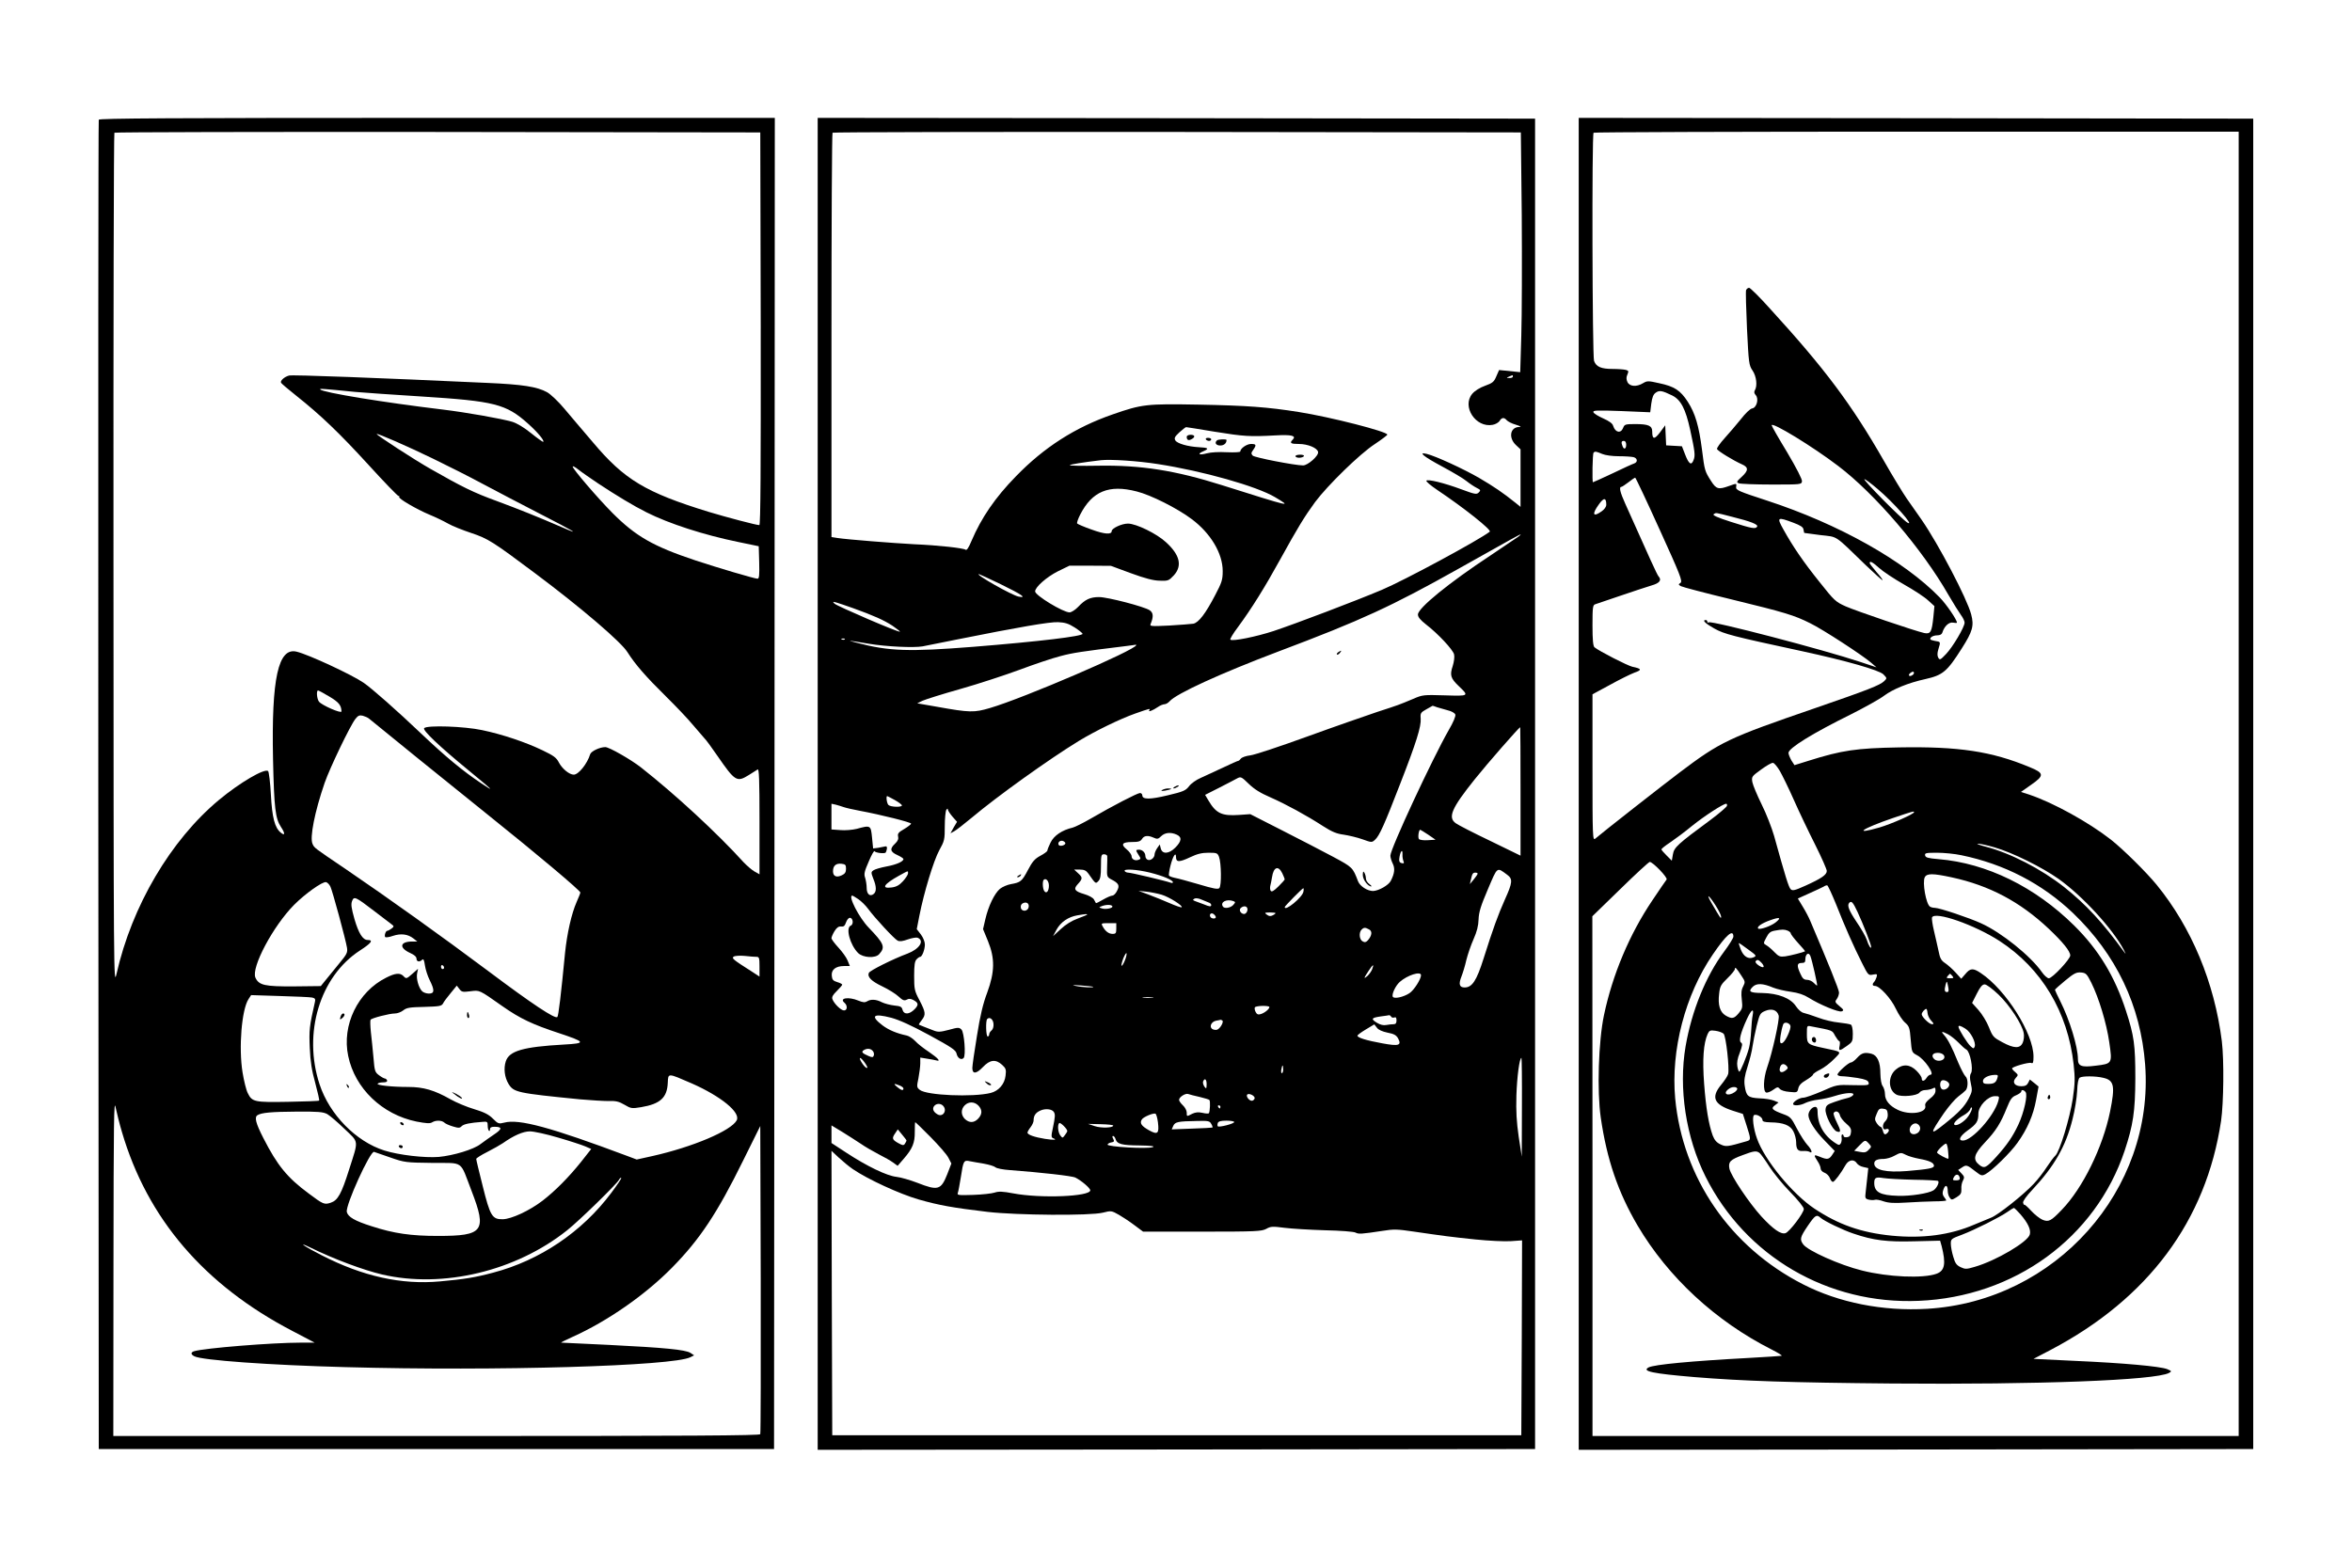
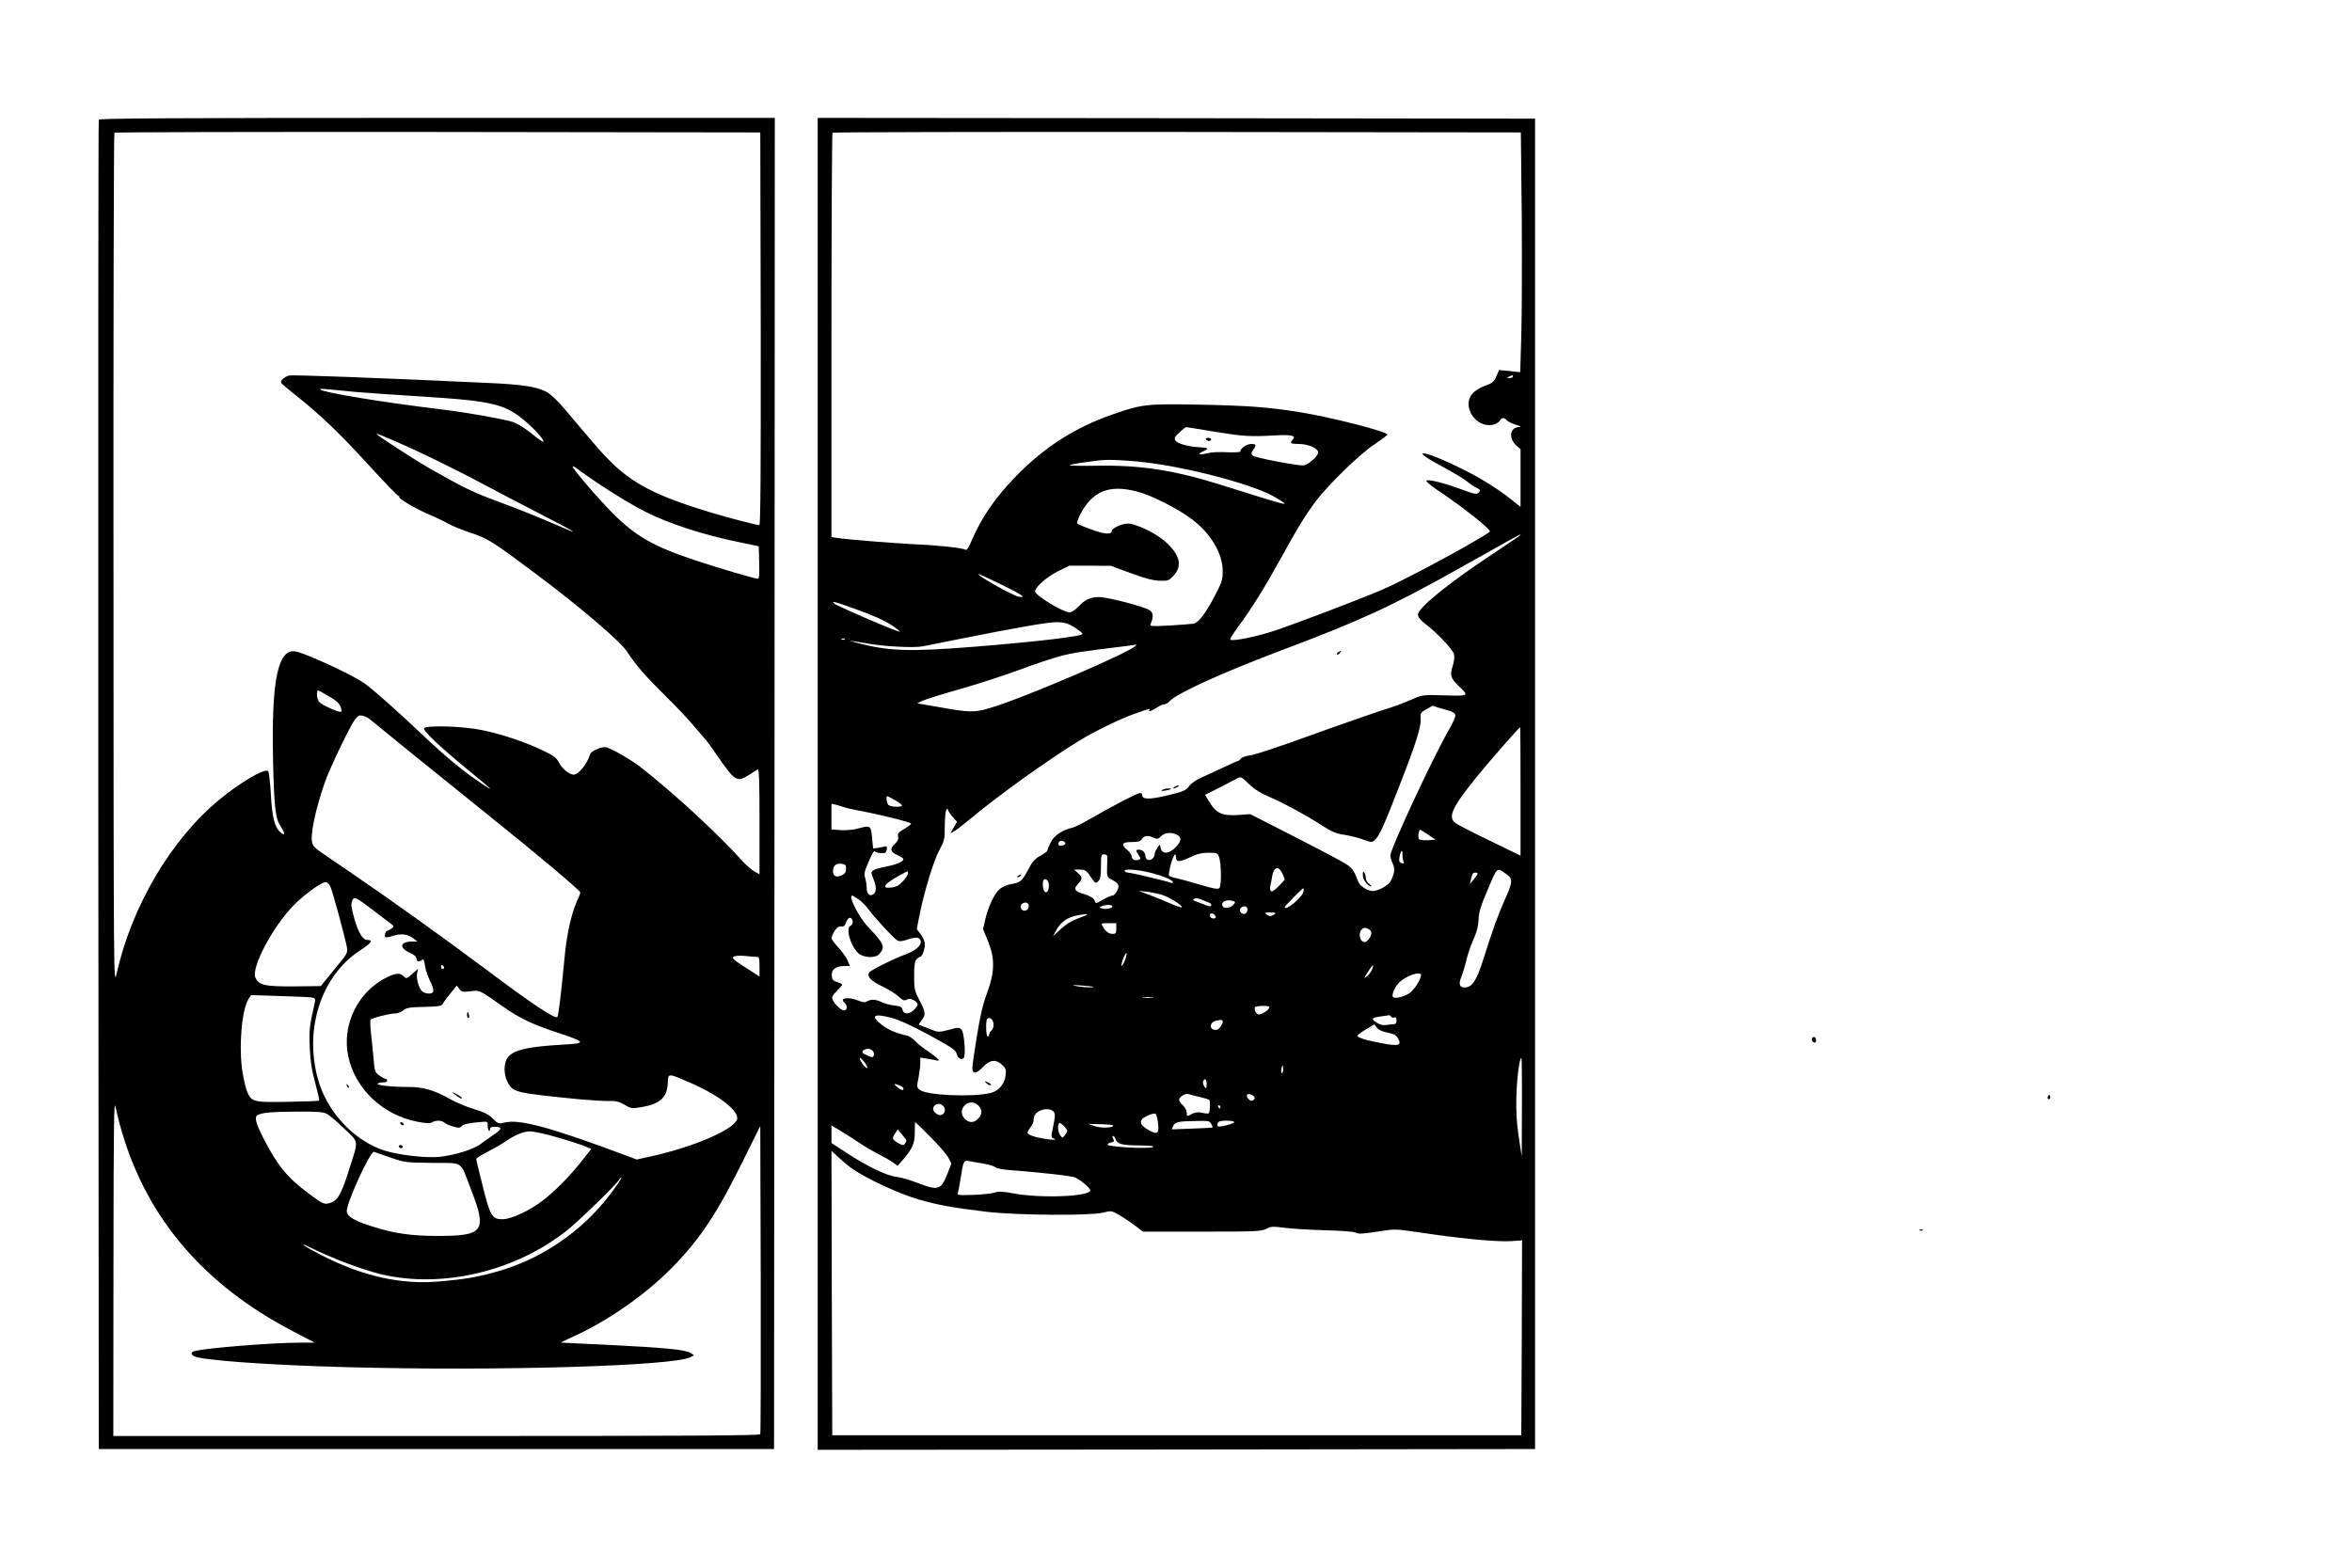
<svg xmlns="http://www.w3.org/2000/svg" version="1.0" width="1536" height="1024" viewBox="0 0 1536 1024" preserveAspectRatio="xMidYMid meet">
  <g transform="translate(0,1024) scale(0.1,-0.1)" fill="#000000" stroke="none">
    <path d="M645 9458 c-3 -7 -4 -1964 -3 -4348 l3 -4335 2205 0 2205 0 3 4348 2 4347 -2205 0 c-1755 0 -2207 -3 -2210 -12z m4323 -1365 c1 -908 -1 -1283 -9 -1283 -20 0 -213 51 -329 86 -414 127 -553 211 -758 455 -63 73 -146 172 -186 219 -39 47 -90 95 -113 108 -65 36 -161 51 -393 61 -715 33 -1269 54 -1292 48 -31 -8 -61 -35 -52 -48 3 -5 47 -43 99 -84 160 -127 281 -243 472 -452 102 -112 190 -203 196 -203 6 0 7 -3 4 -6 -9 -9 112 -80 198 -116 39 -16 93 -42 121 -58 28 -16 96 -43 150 -61 111 -37 141 -56 419 -264 298 -223 560 -447 602 -514 52 -82 121 -161 253 -291 64 -63 143 -146 175 -185 32 -38 66 -77 75 -87 10 -9 48 -61 85 -115 116 -168 127 -174 206 -125 24 15 50 31 57 36 9 6 12 -65 12 -339 l0 -346 -32 18 c-18 10 -50 38 -73 62 -170 188 -446 443 -670 619 -67 52 -207 132 -232 132 -36 0 -93 -27 -99 -47 -19 -62 -76 -133 -107 -133 -29 0 -75 38 -97 79 -16 32 -34 45 -107 80 -110 53 -261 104 -395 132 -117 25 -358 33 -378 13 -13 -13 100 -120 289 -275 164 -135 176 -147 86 -87 -122 81 -236 176 -390 322 -165 157 -324 297 -380 336 -77 53 -359 184 -437 203 -121 31 -166 -173 -155 -703 7 -319 15 -386 52 -442 28 -42 27 -60 -1 -37 -40 32 -57 99 -65 248 -4 79 -13 149 -18 154 -21 21 -184 -74 -321 -188 -316 -263 -569 -693 -669 -1136 -19 -83 -19 -57 -20 2702 -1 1532 2 2789 6 2792 3 4 954 6 2112 5 l2106 -3 3 -1282z m-2648 -413 c52 -5 248 -18 435 -30 474 -30 550 -49 692 -176 62 -55 109 -111 101 -120 -3 -2 -38 23 -79 56 -47 38 -92 65 -124 75 -73 21 -299 61 -455 80 -384 46 -781 111 -799 131 -6 7 18 5 229 -16z m508 -436 c95 -46 242 -120 325 -165 84 -45 249 -131 367 -192 236 -121 281 -148 150 -91 -167 72 -277 116 -425 171 -151 55 -223 90 -435 211 -104 59 -350 219 -350 227 0 8 206 -82 368 -161z m1077 -161 c121 -80 234 -148 316 -189 149 -75 375 -148 599 -194 l135 -28 3 -106 c2 -85 0 -106 -11 -106 -19 0 -262 72 -404 119 -279 93 -391 158 -543 310 -99 100 -260 288 -260 303 0 6 17 -3 38 -20 20 -16 78 -56 127 -89z m-1754 -1393 c62 -37 78 -57 79 -97 0 -16 -130 41 -147 64 -14 18 -18 73 -6 73 4 0 37 -18 74 -40z m259 -144 c49 -41 540 -439 781 -632 312 -250 599 -491 599 -504 0 -4 -11 -32 -24 -61 -34 -77 -63 -207 -76 -334 -26 -271 -43 -411 -50 -418 -14 -15 -162 83 -454 302 -298 223 -646 472 -931 666 -207 140 -202 136 -214 163 -19 41 14 209 79 398 34 98 167 375 201 418 17 22 27 26 48 21 14 -4 33 -12 41 -19z m-252 -1098 c14 -30 99 -343 108 -398 5 -32 0 -42 -53 -106 -32 -39 -71 -87 -88 -108 l-30 -37 -175 -2 c-191 -1 -229 7 -252 57 -29 66 116 338 253 476 74 74 184 152 208 148 9 -2 22 -15 29 -30z m290 -162 c52 -39 101 -77 110 -84 16 -12 16 -14 -2 -28 -11 -8 -23 -14 -27 -14 -10 0 -20 -30 -14 -40 3 -5 26 -2 51 7 52 17 97 12 134 -17 l25 -20 -33 0 c-81 0 -88 -41 -13 -75 27 -12 41 -25 41 -37 0 -20 20 -24 37 -7 8 8 13 -1 18 -37 4 -27 18 -70 31 -96 33 -66 32 -88 -5 -88 -16 0 -36 7 -44 15 -23 22 -40 83 -33 117 l6 30 -35 -31 c-41 -36 -42 -36 -61 -16 -22 22 -53 19 -112 -11 -185 -92 -291 -310 -248 -512 44 -212 222 -382 446 -428 64 -12 88 -14 102 -5 24 15 63 14 80 -2 7 -7 32 -18 56 -25 36 -11 45 -11 57 2 14 14 54 22 135 28 32 3 35 1 35 -24 0 -14 3 -30 8 -34 4 -4 7 0 7 9 0 12 8 17 28 17 53 0 53 -14 -1 -50 -29 -19 -68 -48 -89 -63 -44 -35 -177 -75 -273 -84 -92 -7 -259 12 -355 42 -186 59 -358 235 -423 432 -110 334 2 704 263 874 76 49 90 69 51 69 -32 0 -59 44 -86 136 -20 72 -24 96 -16 118 13 33 20 31 149 -68z m2493 -296 c17 0 19 -8 19 -64 l0 -65 -52 34 c-118 75 -132 86 -117 96 8 6 41 8 73 5 32 -4 67 -6 77 -6z m-2041 -71 c0 -5 -4 -9 -10 -9 -5 0 -10 7 -10 16 0 8 5 12 10 9 6 -3 10 -10 10 -16z m171 -154 c63 8 56 11 211 -98 114 -80 196 -119 370 -176 174 -58 177 -66 30 -74 -265 -15 -357 -41 -379 -110 -15 -46 -8 -104 18 -147 34 -55 54 -60 469 -101 69 -6 152 -11 184 -11 48 2 68 -3 104 -24 42 -25 48 -26 109 -16 125 21 170 62 174 160 3 64 -2 64 157 -5 192 -85 320 -190 293 -241 -36 -68 -287 -174 -549 -233 l-104 -23 -61 23 c-499 187 -708 244 -804 218 -36 -9 -40 -8 -74 26 -27 27 -56 42 -122 62 -48 14 -119 44 -156 65 -104 59 -176 80 -274 80 -109 0 -208 11 -201 21 3 5 19 9 35 9 20 0 29 4 27 13 -3 6 -9 12 -14 12 -5 0 -22 9 -38 21 -27 20 -30 27 -37 115 -5 52 -12 127 -17 167 -4 40 -5 76 -2 81 7 11 123 41 159 41 16 0 40 9 54 20 22 18 43 21 138 23 98 3 112 5 122 22 5 11 28 42 50 68 l40 49 17 -22 c15 -20 22 -21 71 -15z m-1032 -41 c18 -4 22 -10 18 -27 -37 -163 -39 -186 -34 -302 4 -90 13 -147 36 -230 16 -60 28 -112 25 -114 -2 -3 -93 -6 -202 -8 -220 -4 -236 -1 -264 57 -10 19 -25 80 -34 135 -26 161 -6 410 39 479 l17 26 188 -6 c103 -3 198 -7 211 -10z m-1243 -877 c166 -567 538 -1001 1114 -1301 l145 -76 -90 0 c-190 0 -631 -36 -697 -56 -23 -7 -23 -21 1 -33 47 -26 493 -58 986 -71 991 -27 2142 7 2254 65 l24 12 -24 16 c-33 21 -170 34 -529 52 -168 8 -309 15 -315 15 -5 0 28 17 75 38 225 101 473 273 649 452 182 185 295 356 464 699 l112 226 3 -1000 c1 -550 0 -1006 -3 -1013 -3 -9 -436 -12 -2115 -12 l-2110 0 1 1108 c1 962 3 1098 14 1039 8 -38 26 -110 41 -160z m1341 116 c17 -10 68 -53 113 -97 95 -91 93 -68 30 -265 -50 -159 -74 -202 -120 -217 -42 -14 -49 -11 -145 61 -139 103 -203 181 -295 361 -50 98 -60 137 -38 150 26 16 89 22 253 23 145 1 175 -2 202 -16z m1509 -154 c76 -22 155 -48 176 -57 l39 -17 -66 -84 c-81 -101 -169 -190 -252 -254 -85 -65 -203 -120 -260 -121 -69 -1 -82 21 -131 218 -23 91 -42 170 -42 176 0 5 33 26 73 46 39 20 85 46 101 57 71 50 132 77 177 77 25 0 108 -18 185 -41z m-1096 -130 c92 -32 100 -33 274 -35 210 -2 177 21 256 -184 101 -262 77 -293 -220 -293 -175 0 -288 16 -432 63 -111 35 -155 61 -163 93 -11 42 154 403 178 393 7 -2 55 -19 107 -37z m1441 -232 c-190 -254 -466 -440 -771 -520 -116 -31 -189 -43 -347 -57 -252 -23 -504 33 -773 171 -107 54 -168 96 -75 51 157 -77 348 -148 471 -177 397 -92 874 22 1209 290 77 61 321 299 337 328 5 10 12 16 15 13 3 -3 -27 -47 -66 -99z" />
-     <path d="M2226 3604 c-9 -24 -7 -28 9 -14 17 14 20 30 6 30 -5 0 -12 -7 -15 -16z" />
    <path d="M2266 3147 c3 -10 9 -15 12 -12 3 3 0 11 -7 18 -10 9 -11 8 -5 -6z" />
    <path d="M2615 2900 c3 -5 11 -10 16 -10 6 0 7 5 4 10 -3 6 -11 10 -16 10 -6 0 -7 -4 -4 -10z" />
    <path d="M2605 2750 c3 -5 10 -10 16 -10 5 0 9 5 9 10 0 6 -7 10 -16 10 -8 0 -12 -4 -9 -10z" />
    <path d="M3050 3610 c0 -11 4 -20 9 -20 5 0 7 9 4 20 -3 11 -7 20 -9 20 -2 0 -4 -9 -4 -20z" />
    <path d="M2965 3095 c30 -25 59 -39 51 -26 -4 6 -22 18 -39 27 -30 14 -31 14 -12 -1z" />
    <path d="M5340 5120 l0 -4350 2343 2 2342 3 0 4345 0 4345 -2342 3 -2343 2 0 -4350z m4598 3710 c2 -300 1 -652 -3 -783 l-7 -238 -69 7 -69 7 -18 -41 c-15 -36 -24 -44 -74 -62 -34 -12 -67 -33 -83 -52 -70 -83 22 -224 133 -203 18 3 38 15 45 25 14 24 30 25 47 5 7 -8 33 -22 59 -29 34 -11 39 -15 21 -15 -58 -2 -70 -71 -20 -118 l30 -28 0 -188 0 -188 -32 26 c-82 66 -141 106 -238 163 -100 58 -284 143 -342 157 -60 15 -23 -16 98 -81 69 -37 142 -80 162 -97 20 -16 50 -36 66 -44 26 -13 27 -16 13 -30 -14 -14 -25 -12 -114 21 -113 42 -221 68 -228 56 -3 -5 29 -32 72 -61 172 -115 356 -261 342 -272 -74 -57 -558 -318 -705 -380 -173 -73 -560 -220 -707 -269 -113 -37 -270 -69 -282 -56 -4 3 18 40 49 81 90 122 177 262 276 442 116 210 158 279 228 375 82 110 293 316 390 379 45 30 82 58 82 62 0 20 -371 115 -580 148 -202 32 -337 42 -656 48 -336 6 -366 3 -558 -64 -245 -85 -448 -215 -632 -405 -135 -138 -225 -270 -289 -420 -19 -46 -32 -65 -39 -59 -14 11 -175 29 -336 36 -133 7 -440 31 -502 41 l-38 6 0 1317 c0 725 3 1321 7 1324 3 4 1016 6 2251 5 l2244 -3 6 -545z m-58 -1050 c0 -5 -10 -10 -22 -9 -22 0 -22 1 -3 9 11 5 21 9 23 9 1 1 2 -3 2 -9z m-1947 -360 c192 -31 229 -33 396 -24 106 6 139 -2 113 -28 -22 -22 -13 -28 41 -28 58 0 120 -26 125 -52 5 -25 -67 -88 -98 -88 -53 0 -316 51 -329 64 -11 12 -11 18 3 37 23 33 20 39 -14 39 -28 0 -70 -29 -70 -49 0 -5 -38 -7 -87 -5 -53 3 -105 0 -131 -7 -52 -14 -67 -5 -22 14 39 17 31 23 -32 26 -71 4 -140 24 -152 44 -9 15 -5 24 26 53 21 18 40 34 44 34 3 0 87 -13 187 -30z m-373 -211 c298 -46 646 -145 766 -216 112 -67 117 -68 -346 78 -303 96 -531 132 -809 127 -104 -2 -187 0 -185 3 3 6 86 19 204 33 63 7 243 -5 370 -25z m-137 -179 c93 -23 267 -111 360 -181 124 -93 202 -224 202 -339 0 -58 -6 -75 -49 -157 -63 -121 -108 -180 -143 -187 -16 -2 -86 -8 -157 -12 -123 -6 -129 -5 -121 12 19 46 17 72 -7 88 -36 24 -275 86 -330 86 -58 0 -91 -15 -137 -64 -19 -20 -45 -36 -56 -36 -42 0 -225 111 -225 137 0 28 75 94 148 131 l76 37 136 0 135 -1 130 -48 c93 -34 146 -48 188 -49 56 -2 60 0 93 35 56 62 40 133 -51 216 -60 56 -195 122 -249 122 -41 0 -106 -31 -106 -49 0 -24 -46 -21 -131 10 -49 17 -92 36 -95 40 -2 5 6 30 20 57 78 153 188 199 369 152z m2492 -296 c-11 -8 -91 -62 -178 -120 -275 -181 -477 -346 -477 -388 0 -17 16 -36 53 -65 77 -59 175 -164 183 -195 4 -16 0 -48 -9 -77 -20 -59 -13 -80 38 -129 70 -67 71 -67 -89 -62 -138 4 -145 4 -207 -23 -93 -39 -92 -39 -234 -85 -71 -24 -276 -95 -455 -160 -179 -65 -347 -121 -375 -124 -27 -3 -55 -13 -61 -21 -6 -8 -14 -15 -18 -15 -4 0 -49 -20 -99 -44 -51 -24 -116 -54 -145 -67 -29 -12 -64 -37 -77 -55 -22 -28 -37 -35 -139 -59 -116 -28 -166 -28 -166 0 0 8 -7 15 -15 15 -17 0 -181 -85 -320 -166 -50 -29 -104 -56 -120 -60 -69 -16 -122 -52 -144 -97 -12 -24 -21 -48 -21 -53 0 -5 -21 -21 -46 -34 -37 -20 -52 -38 -81 -93 -39 -74 -48 -81 -111 -92 -23 -4 -56 -18 -72 -31 -36 -31 -75 -112 -95 -198 l-15 -65 32 -78 c46 -113 45 -201 -5 -337 -27 -71 -46 -150 -67 -283 -17 -101 -30 -195 -30 -209 0 -41 26 -39 68 5 47 50 85 54 127 15 24 -22 27 -31 22 -70 -6 -55 -45 -100 -97 -113 -116 -29 -419 -16 -463 20 -20 16 -21 20 -9 76 6 33 12 76 12 97 l0 38 43 -7 c23 -3 50 -9 60 -11 34 -10 16 12 -45 54 -35 23 -76 55 -91 72 -16 17 -41 33 -55 36 -66 14 -118 36 -158 66 -83 63 -62 81 57 50 54 -15 133 -51 249 -114 145 -79 172 -97 177 -120 6 -29 30 -45 46 -29 16 16 4 168 -14 186 -15 15 -22 15 -83 -2 -57 -15 -71 -15 -99 -4 -17 7 -45 18 -62 24 -16 6 -32 13 -34 14 -2 1 6 14 18 29 28 36 27 51 -14 130 -33 62 -35 73 -35 160 0 71 4 96 16 108 8 9 19 16 23 16 13 0 31 48 31 81 0 17 -11 45 -26 65 l-27 35 17 87 c30 153 93 360 130 428 34 61 36 70 36 157 0 51 5 99 10 107 6 9 10 10 10 3 0 -7 14 -28 30 -47 l30 -34 -22 -37 -21 -38 24 13 c13 7 65 47 114 88 169 142 504 382 700 502 105 64 269 144 368 179 99 35 101 35 92 21 -8 -13 23 -1 57 22 14 10 34 18 43 18 9 0 24 9 33 19 43 50 334 183 712 326 542 204 738 295 1175 540 366 206 400 224 405 224 3 0 -4 -7 -15 -15z m-3380 -310 c139 -68 174 -92 117 -81 -44 9 -288 147 -259 147 3 0 67 -30 142 -66z m-965 -156 c136 -49 201 -78 258 -115 29 -20 51 -37 49 -39 -7 -7 -411 167 -427 183 -13 13 -12 14 10 8 14 -4 63 -20 110 -37z m1449 -127 c28 -18 51 -37 51 -41 0 -16 -280 -50 -715 -85 -419 -33 -548 -29 -758 26 -73 19 -66 18 78 -6 115 -19 292 -27 350 -17 28 5 131 26 230 46 400 80 602 115 656 112 44 -2 67 -9 108 -35z m-1502 -77 c-3 -3 -12 -4 -19 -1 -8 3 -5 6 6 6 11 1 17 -2 13 -5z m1903 -38 c0 -30 -736 -347 -956 -411 -102 -30 -131 -30 -342 8 l-132 23 35 17 c20 9 131 44 248 77 117 33 290 90 385 125 96 36 215 76 266 89 81 22 144 31 421 65 39 5 71 9 73 10 1 0 2 -1 2 -3z m1966 -406 c16 -5 48 -14 70 -20 23 -5 45 -18 48 -27 4 -10 -12 -49 -43 -102 -108 -189 -381 -776 -381 -820 0 -12 7 -35 15 -51 16 -32 13 -64 -12 -113 -14 -29 -80 -66 -116 -67 -37 0 -85 31 -98 63 -35 92 -36 92 -162 160 -67 36 -216 113 -332 172 l-210 107 -72 -5 c-113 -8 -151 9 -201 94 l-22 37 95 48 c52 27 105 54 117 61 21 11 27 8 73 -37 36 -35 76 -60 141 -88 104 -46 236 -118 344 -188 58 -37 88 -50 135 -56 33 -5 88 -18 122 -30 61 -22 62 -22 83 -3 28 25 61 98 164 365 105 269 138 375 134 426 -3 36 0 40 37 61 22 12 40 22 41 23 1 0 14 -4 30 -10z m544 -549 l0 -420 -197 96 c-109 52 -210 104 -225 115 -55 38 -29 98 124 289 79 99 288 338 296 339 1 0 2 -189 2 -419z m-4086 -57 c25 -14 46 -30 46 -35 0 -13 -74 -11 -88 3 -11 11 -17 58 -8 58 2 0 24 -12 50 -26z m-334 -46 c14 -5 61 -16 105 -24 139 -26 335 -75 335 -84 0 -4 -20 -20 -45 -35 -37 -21 -44 -30 -40 -48 4 -16 -1 -30 -19 -47 -37 -34 -33 -54 14 -75 22 -10 40 -22 40 -26 0 -17 -47 -37 -112 -49 -37 -7 -75 -18 -84 -25 -16 -11 -16 -15 -1 -54 21 -50 22 -85 3 -100 -24 -20 -46 -2 -46 39 0 20 -5 50 -10 66 -9 25 -5 42 24 108 18 43 35 73 38 66 3 -10 63 -18 72 -9 2 2 6 13 8 24 2 14 -2 19 -12 16 -8 -2 -29 -6 -46 -9 l-32 -4 -7 71 c-8 81 -9 82 -100 57 -29 -7 -76 -11 -108 -8 l-57 4 0 84 0 84 28 -6 c15 -4 38 -11 52 -16z m3817 -180 l48 -33 -49 -3 c-27 -2 -53 1 -59 7 -9 9 -2 61 8 61 2 0 26 -15 52 -32z m-1642 0 c35 -16 32 -43 -10 -85 -42 -42 -86 -44 -95 -3 l-6 24 -17 -24 c-9 -13 -17 -32 -17 -41 0 -22 -26 -43 -45 -35 -8 3 -15 14 -15 24 0 23 -19 42 -42 42 -22 0 -22 -4 -2 -35 15 -23 15 -25 0 -31 -23 -9 -46 3 -46 23 0 10 -14 30 -31 44 -42 34 -31 49 34 49 41 0 55 4 65 20 14 23 39 25 77 8 22 -10 29 -9 48 10 24 24 63 28 102 10z m-728 -54 c5 -14 -35 -26 -43 -13 -8 14 6 30 24 27 8 -2 17 -8 19 -14z m2202 -76 c-1 -13 2 -31 6 -42 6 -14 4 -17 -11 -14 -13 3 -18 11 -16 28 5 48 23 72 21 28z m-1198 -15 c15 -40 17 -189 2 -204 -9 -9 -39 -4 -135 25 -68 20 -138 39 -156 42 -18 4 -35 10 -38 15 -2 5 2 34 10 65 16 63 36 93 36 56 0 -35 21 -35 91 -2 48 23 78 30 122 30 54 0 58 -2 68 -27z m-730 5 c1 -7 0 -41 -1 -75 -2 -59 0 -62 27 -77 49 -25 57 -40 38 -75 -8 -17 -22 -31 -31 -31 -8 0 -36 -12 -60 -26 -25 -15 -46 -25 -47 -23 -1 2 -7 13 -13 24 -6 11 -33 26 -64 35 -61 18 -71 32 -43 63 34 37 34 45 6 71 l-28 26 37 0 c28 0 41 -6 55 -25 49 -70 48 -69 66 -50 13 13 17 35 17 96 0 72 2 79 20 79 11 0 21 -6 21 -12z m-1706 -83 c0 -22 -7 -33 -27 -42 -35 -17 -58 -7 -58 26 0 36 19 53 55 49 26 -3 30 -7 30 -33z m2849 -29 c9 -19 16 -37 16 -40 0 -3 -19 -24 -41 -46 -32 -31 -44 -38 -51 -28 -4 7 -5 22 -2 33 3 11 8 36 11 55 10 67 41 79 67 26z m1469 -10 c37 -27 35 -51 -14 -159 -46 -103 -78 -191 -140 -387 -46 -146 -75 -190 -124 -190 -34 0 -41 21 -21 71 9 23 24 71 32 108 9 36 30 98 47 136 22 49 32 88 33 130 2 48 14 87 61 197 64 150 57 145 126 94z m-2332 14 c87 -22 149 -49 149 -63 0 -5 -8 -6 -17 -2 -30 11 -256 65 -275 65 -9 0 -20 5 -23 10 -11 17 81 11 166 -10z m-1581 -5 c0 -8 -15 -31 -33 -51 -24 -26 -43 -37 -75 -41 -70 -9 -50 22 49 77 64 35 59 34 59 15z m3720 -2 c-1 -5 -12 -21 -26 -38 l-25 -30 7 30 c9 40 13 45 30 45 8 0 14 -3 14 -7z m-2800 -78 c0 -37 -17 -56 -31 -34 -10 16 -12 63 -3 72 15 14 34 -8 34 -38z m1662 -40 c-7 -37 -122 -131 -122 -100 0 6 113 121 121 123 3 1 4 -9 1 -23z m-926 -19 c50 -15 141 -73 131 -82 -3 -3 -38 9 -79 27 -40 17 -102 43 -138 56 l-65 24 50 -5 c28 -3 73 -12 101 -20z m-1981 -29 c19 -13 48 -41 64 -63 44 -60 172 -198 193 -208 13 -7 34 -4 67 8 26 9 55 14 63 11 48 -19 13 -74 -66 -104 -92 -34 -247 -111 -252 -126 -11 -27 17 -54 88 -88 40 -19 88 -49 106 -66 27 -25 37 -29 53 -21 13 8 26 7 42 -1 36 -19 38 -32 10 -61 -34 -35 -70 -37 -79 -4 -5 20 -13 24 -53 28 -26 3 -62 12 -81 21 -38 20 -73 22 -98 6 -13 -8 -27 -7 -56 5 -64 27 -128 17 -91 -14 21 -18 19 -50 -3 -50 -20 0 -65 44 -76 74 -5 13 3 28 29 53 19 19 35 37 35 41 0 5 -15 12 -32 17 -27 8 -34 16 -36 42 -4 39 26 63 80 63 l38 0 -15 37 c-8 20 -36 58 -60 84 -25 27 -45 54 -45 61 0 7 9 28 20 46 15 24 27 32 43 30 17 -2 24 4 32 27 6 17 17 30 25 30 21 0 26 -43 6 -51 -35 -14 -5 -126 48 -179 32 -31 113 -36 138 -7 41 46 32 68 -69 173 -63 65 -137 209 -107 209 3 0 21 -11 39 -23z m2293 -24 c14 -6 17 -23 3 -23 -5 0 -24 6 -42 14 -19 7 -43 16 -54 20 -16 6 -17 9 -5 16 9 5 27 3 49 -7 20 -8 42 -17 49 -20z m157 11 c14 -6 14 -8 -1 -25 -18 -20 -59 -26 -68 -10 -19 29 25 51 69 35z m-1337 -38 c-4 -29 -44 -34 -51 -7 -3 13 1 24 11 30 23 13 44 2 40 -23z m546 5 c8 -12 -41 -23 -67 -15 -22 7 -22 7 -2 15 28 11 63 11 69 0z m880 -10 c9 -14 -4 -41 -19 -41 -21 0 -36 25 -23 38 14 14 35 16 42 3z m-204 -62 c0 -12 -27 -11 -35 1 -11 17 5 32 21 19 8 -6 14 -15 14 -20z m390 26 c0 -2 -8 -9 -19 -14 -13 -7 -24 -6 -37 4 -18 13 -16 14 19 15 20 0 37 -2 37 -5z m-1230 -9 c0 -2 -28 -13 -62 -26 -39 -14 -79 -39 -111 -69 l-50 -46 23 43 c28 50 77 83 135 93 54 9 65 10 65 5z m190 -91 c0 -30 -3 -35 -24 -35 -26 0 -49 18 -66 51 -10 18 -7 19 40 19 l50 0 0 -35z m1651 -6 c22 -11 19 -40 -8 -71 -12 -13 -20 -15 -34 -7 -22 11 -26 58 -7 77 15 15 24 15 49 1z m-1596 -205 c-8 -20 -18 -35 -21 -32 -2 3 3 25 12 49 10 23 19 38 21 32 2 -6 -3 -28 -12 -49z m1616 -55 c-5 -13 -19 -33 -31 -44 -27 -24 -24 -14 10 37 27 41 35 43 21 7z m319 -39 c0 -26 -46 -98 -75 -117 -39 -26 -100 -39 -109 -24 -9 15 17 72 45 97 49 44 139 73 139 44z m-2141 -76 c8 -7 -74 -3 -114 6 -30 6 -21 7 35 3 41 -3 77 -7 79 -9z m389 -71 c-15 -2 -42 -2 -60 0 -18 2 -6 4 27 4 33 0 48 -2 33 -4z m762 -61 c0 -13 -32 -39 -57 -46 -16 -5 -25 -2 -33 14 -6 11 -8 25 -5 30 8 12 95 13 95 2z m795 -63 c4 -6 13 -8 21 -5 10 4 14 -2 14 -19 0 -18 -5 -25 -19 -25 -10 0 -31 -2 -47 -5 -20 -4 -40 1 -63 15 -40 25 -35 32 27 41 26 3 50 7 54 8 4 0 10 -4 13 -10z m-2597 -45 c2 -19 -3 -36 -12 -44 -9 -7 -16 -19 -16 -26 0 -8 -4 -14 -10 -14 -11 0 -14 103 -3 114 16 16 38 -1 41 -30z m1495 20 c10 -10 -15 -53 -35 -60 -10 -3 -25 0 -33 6 -19 16 -3 47 27 53 13 2 26 5 29 6 3 0 8 -2 12 -5z m1078 -79 c42 -8 57 -16 69 -37 25 -46 6 -53 -102 -33 -105 19 -163 37 -163 50 0 5 25 23 55 41 l55 33 17 -22 c10 -14 36 -25 69 -32z m-3361 -120 c7 -8 10 -22 6 -30 -4 -12 -10 -13 -33 -3 -42 18 -50 27 -33 38 22 14 46 12 60 -5z m-48 -83 c14 -22 16 -30 6 -27 -17 7 -55 69 -39 64 7 -3 21 -19 33 -37z m4287 -284 l-1 -323 -20 130 c-14 98 -18 164 -15 270 4 122 20 245 33 245 2 0 4 -145 3 -322z m-1559 247 c0 -14 -4 -25 -9 -25 -4 0 -6 11 -3 25 2 14 6 25 8 25 2 0 4 -11 4 -25z m-500 -97 c-1 -31 -2 -32 -15 -15 -7 11 -11 25 -8 33 10 25 23 15 23 -18z m-2006 -8 c14 -5 26 -14 26 -20 0 -16 -15 -12 -41 10 -27 22 -22 25 15 10z m1960 -75 c32 -8 61 -16 64 -20 7 -6 4 -74 -3 -86 -3 -4 -22 -3 -42 2 -27 6 -46 4 -67 -6 -37 -19 -36 -19 -36 8 0 13 -11 34 -25 47 -14 13 -25 29 -25 36 0 18 42 45 60 38 8 -3 41 -12 74 -19z m359 -11 c-3 -8 -11 -14 -18 -14 -17 0 -38 27 -31 39 10 15 56 -8 49 -25z m-1803 -46 c26 -28 25 -56 -2 -85 -27 -28 -57 -29 -86 -3 -27 26 -28 64 -2 90 26 26 64 25 90 -2z m-232 0 c31 -31 -1 -79 -37 -56 -27 16 -34 37 -20 54 14 17 41 18 57 2z m1812 -8 c0 -5 -2 -10 -4 -10 -3 0 -8 5 -11 10 -3 6 -1 10 4 10 6 0 11 -4 11 -10z m-1088 -33 c10 -16 9 -32 -6 -104 -12 -54 -11 -63 2 -68 29 -11 6 -13 -53 -4 -69 11 -115 27 -115 41 0 5 9 21 20 35 11 14 20 34 20 44 0 32 13 51 44 65 33 15 76 10 88 -9z m680 -68 c9 -74 -2 -83 -58 -52 -50 28 -63 47 -47 71 10 16 71 42 88 38 6 -2 13 -27 17 -57z m348 -10 c7 -11 10 -22 8 -24 -2 -1 -62 -5 -135 -7 l-131 -5 10 23 c12 26 31 30 155 32 74 2 83 0 93 -19z m150 12 c0 -11 -98 -36 -107 -28 -3 4 -3 13 0 22 5 11 21 15 57 15 27 0 50 -4 50 -9z m-1982 -99 c53 -54 106 -114 116 -135 l19 -37 -27 -70 c-41 -103 -60 -109 -195 -56 -47 18 -109 36 -137 39 -63 7 -192 69 -326 157 l-98 64 0 57 0 58 68 -41 c37 -23 92 -58 122 -78 30 -21 84 -52 119 -70 36 -18 78 -42 94 -54 l29 -21 39 45 c59 68 74 106 73 178 0 34 1 62 3 62 2 0 48 -44 101 -98z m892 40 c0 -4 -8 -16 -16 -27 -15 -20 -15 -20 -30 -1 -15 21 -19 68 -7 80 8 7 53 -38 53 -52z m300 36 c0 -15 -77 -18 -120 -4 l-45 15 82 -2 c46 -1 83 -5 83 -9z m-1350 -98 c0 -3 -5 -12 -10 -20 -8 -13 -14 -13 -45 4 -39 22 -42 31 -18 65 l16 24 28 -34 c16 -19 29 -36 29 -39z m1365 10 c10 -33 40 -41 156 -42 77 -1 104 -5 87 -11 -34 -13 -300 2 -295 17 2 6 13 12 25 14 18 3 20 7 12 23 -7 12 -7 19 -1 19 5 0 13 -9 16 -20z m-1715 -197 c97 -66 305 -162 430 -198 133 -38 223 -54 450 -81 191 -22 668 -26 752 -5 55 14 57 13 105 -14 26 -15 73 -46 103 -69 l55 -41 385 0 c353 0 388 2 419 18 30 17 42 17 120 7 47 -6 166 -13 264 -16 100 -2 188 -9 199 -15 21 -11 37 -10 176 11 73 12 99 11 200 -4 206 -30 244 -35 407 -52 88 -9 193 -14 233 -11 l72 5 -2 -636 -3 -637 -2250 0 -2250 0 -3 929 -2 929 47 -44 c27 -25 68 -59 93 -76z m855 36 c33 -6 67 -16 75 -23 8 -8 51 -16 95 -19 200 -15 408 -38 428 -49 40 -20 97 -69 97 -83 0 -41 -324 -54 -503 -20 -69 13 -95 14 -122 5 -18 -6 -81 -13 -140 -15 -96 -3 -106 -2 -100 13 4 10 12 56 20 104 16 106 19 112 59 103 17 -3 58 -11 91 -16z" />
-     <path d="M7750 7387 c0 -21 11 -27 31 -16 27 14 23 29 -6 29 -14 0 -25 -6 -25 -13z" />
    <path d="M7875 7370 c3 -5 13 -10 21 -10 8 0 14 5 14 10 0 6 -9 10 -21 10 -11 0 -17 -4 -14 -10z" />
-     <path d="M7947 7363 c-17 -16 -5 -33 22 -33 24 0 41 14 41 36 0 7 -56 5 -63 -3z" />
-     <path d="M8460 7260 c0 -5 11 -10 24 -10 14 0 28 5 31 10 4 6 -7 10 -24 10 -17 0 -31 -4 -31 -10z" />
+     <path d="M7947 7363 z" />
    <path d="M8740 5980 c-8 -5 -12 -12 -9 -15 4 -3 12 1 19 10 14 17 11 19 -10 5z" />
    <path d="M7670 5100 c-8 -5 -10 -10 -5 -10 6 0 17 5 25 10 8 5 11 10 5 10 -5 0 -17 -5 -25 -10z" />
    <path d="M7590 5080 c-11 -7 -5 -8 20 -4 43 8 51 14 19 14 -13 0 -31 -5 -39 -10z" />
    <path d="M6650 4520 c-9 -6 -10 -10 -3 -10 6 0 15 5 18 10 8 12 4 12 -15 0z" />
    <path d="M6442 3165 c9 -10 21 -16 28 -13 7 2 -1 10 -16 17 -27 12 -28 11 -12 -4z" />
    <path d="M8900 4524 c0 -29 33 -74 55 -74 5 0 -1 7 -13 16 -12 8 -22 25 -22 37 0 12 -5 29 -10 37 -7 11 -10 8 -10 -16z" />
-     <path d="M10310 5120 l0 -4350 2203 2 2202 3 0 4345 0 4345 -2202 3 -2203 2 0 -4350z m4310 0 l0 -4260 -2110 0 -2110 0 0 1698 -1 1697 182 177 c100 98 187 178 193 178 21 -1 119 -103 110 -115 -5 -6 -47 -67 -93 -136 -149 -221 -260 -484 -316 -750 -36 -170 -46 -496 -21 -669 40 -275 113 -488 241 -706 199 -337 509 -624 875 -809 41 -21 71 -39 65 -41 -5 -1 -102 -8 -215 -14 -372 -20 -618 -43 -654 -62 -46 -25 27 -40 299 -63 319 -26 626 -36 1290 -42 958 -8 1719 21 1810 69 19 11 18 12 -12 25 -45 18 -286 40 -605 54 l-268 13 113 59 c636 335 1014 842 1112 1495 17 119 20 397 5 521 -48 383 -198 743 -426 1022 -68 83 -221 234 -299 295 -146 114 -375 240 -528 292 l-59 19 64 45 c90 62 89 78 -7 117 -247 103 -463 136 -853 129 -280 -5 -374 -19 -590 -87 l-93 -29 -20 31 c-10 18 -19 40 -19 49 0 31 155 127 410 253 91 46 188 100 215 121 56 42 158 84 268 108 115 26 142 48 239 201 70 110 81 147 61 222 -27 103 -212 456 -323 617 -30 43 -74 106 -98 140 -23 33 -91 144 -149 246 -212 370 -385 601 -743 993 -68 76 -130 137 -137 137 -8 0 -16 -7 -20 -15 -3 -9 0 -122 6 -253 11 -226 13 -238 36 -272 26 -38 33 -101 15 -130 -6 -10 -4 -20 6 -31 22 -24 6 -83 -24 -87 -12 -2 -43 -31 -73 -70 -29 -36 -77 -92 -106 -124 -30 -33 -52 -65 -50 -71 4 -12 106 -75 165 -101 42 -19 41 -40 -5 -82 -33 -30 -34 -34 -17 -41 10 -4 107 -8 214 -8 191 0 195 0 198 21 2 13 -36 87 -97 190 -56 92 -101 171 -101 176 0 25 270 -140 435 -266 240 -182 548 -542 719 -841 32 -55 69 -114 82 -132 13 -17 24 -40 24 -50 0 -29 -77 -159 -121 -205 -37 -39 -41 -41 -51 -24 -7 13 -7 30 1 56 15 50 16 47 -25 54 -29 6 -33 10 -24 22 7 8 25 14 41 14 18 0 30 6 34 19 13 41 43 69 70 64 14 -3 25 -3 25 0 0 19 -69 120 -113 165 -232 239 -659 479 -1127 632 -187 61 -205 69 -202 89 4 25 5 25 -48 6 -67 -24 -82 -20 -115 32 -42 65 -43 70 -60 206 -20 155 -44 237 -93 313 -48 74 -87 100 -187 121 -71 16 -78 16 -105 0 -43 -26 -88 -22 -102 8 -8 18 -8 31 0 49 9 21 8 25 -11 30 -12 3 -50 6 -84 6 -77 0 -109 14 -123 53 -11 33 -15 1479 -3 1490 3 4 953 7 2110 7 l2103 0 0 -4260z m-3700 2537 c57 -28 88 -88 118 -225 31 -143 34 -167 22 -197 -14 -38 -31 -27 -55 36 l-21 54 -52 3 -51 3 -3 65 -3 66 -34 -46 c-37 -49 -51 -47 -51 6 0 37 -25 48 -110 48 -66 0 -71 -2 -80 -25 -15 -38 -51 -31 -65 13 -4 16 -25 31 -65 49 -32 14 -61 32 -64 40 -5 13 18 14 183 8 l188 -8 7 57 c6 41 13 60 29 71 24 17 41 14 107 -18z m-300 -322 c0 -28 -15 -34 -24 -9 -10 25 -7 34 9 34 9 0 15 -9 15 -25z m-157 -60 c21 -9 67 -15 109 -15 40 0 83 -3 96 -6 26 -7 29 -32 5 -41 -10 -3 -74 -32 -142 -65 -68 -32 -126 -58 -128 -58 -6 0 -3 187 4 193 9 10 16 9 56 -8z m375 -493 c136 -299 151 -338 137 -349 -15 -10 -15 -12 3 -22 11 -6 159 -45 329 -86 352 -86 409 -103 515 -156 82 -40 340 -208 398 -258 l35 -30 -105 35 c-243 81 -970 271 -991 259 -5 -4 -9 -1 -9 4 0 6 -4 11 -10 11 -26 0 -4 -22 55 -55 66 -37 117 -50 576 -149 286 -62 501 -123 529 -151 24 -25 24 -25 5 -44 -28 -27 -105 -57 -450 -176 -570 -196 -619 -219 -889 -423 -96 -72 -512 -398 -548 -430 -17 -14 -18 9 -18 464 l0 479 113 61 c61 34 134 70 160 80 52 18 49 26 -13 39 -31 7 -215 101 -247 127 -9 8 -13 49 -13 143 0 118 2 133 18 138 9 3 84 28 165 56 82 28 173 58 203 67 53 15 68 35 45 60 -8 8 -61 124 -217 474 -34 75 -42 110 -25 110 4 0 25 14 46 30 21 17 41 30 44 30 3 0 75 -152 159 -338z m1424 264 c105 -89 247 -249 195 -220 -36 21 -296 284 -281 284 6 0 45 -29 86 -64z m-1772 -103 c0 -13 -12 -30 -29 -42 -58 -42 -67 -21 -19 45 32 45 48 45 48 -3z m823 -79 c121 -30 171 -50 162 -64 -10 -17 -35 -12 -170 31 -88 28 -123 44 -114 50 18 11 5 13 122 -17z m398 -38 c48 -18 65 -29 67 -45 2 -12 4 -21 5 -22 1 0 49 -6 105 -14 118 -14 86 7 298 -198 56 -53 104 -97 108 -97 4 0 -13 24 -38 52 -25 29 -46 56 -46 60 0 17 20 6 62 -32 24 -22 96 -70 161 -107 64 -36 136 -83 158 -104 l42 -38 -7 -73 c-10 -96 -18 -111 -59 -103 -60 13 -442 143 -513 174 -67 30 -75 38 -171 159 -106 132 -173 230 -237 345 -44 79 -39 82 65 43z m778 -996 c-21 -14 -32 1 -12 15 12 9 19 10 22 3 2 -6 -3 -14 -10 -18z m-866 -625 c16 -28 58 -113 92 -190 34 -77 97 -209 139 -292 42 -84 76 -161 76 -172 0 -25 -35 -49 -139 -96 -71 -32 -85 -35 -97 -23 -13 13 -35 84 -108 348 -15 52 -51 145 -81 205 -30 61 -57 126 -61 146 -6 36 -4 38 58 83 34 25 69 45 77 43 8 -1 28 -25 44 -52z m-345 -229 c-2 -7 -50 -49 -108 -92 -217 -160 -237 -179 -245 -225 l-7 -41 -34 34 c-18 18 -34 36 -34 40 0 4 26 25 58 46 31 21 96 69 143 108 81 65 203 144 222 144 5 0 7 -6 5 -14z m1222 -41 c0 -12 -148 -77 -226 -100 -177 -51 -115 -8 86 61 133 45 140 47 140 39z m526 -230 c117 -34 307 -128 418 -206 157 -112 353 -326 425 -462 14 -27 16 -33 4 -17 -142 196 -250 312 -393 426 -150 118 -351 222 -514 264 -39 10 -61 19 -50 19 12 1 62 -10 110 -24z m-218 -51 c282 -58 528 -186 729 -377 283 -271 443 -606 472 -990 62 -820 -586 -1547 -1424 -1596 -288 -17 -576 40 -810 160 -476 243 -786 695 -835 1214 -29 315 65 677 246 941 88 129 134 168 134 116 0 -9 -27 -53 -60 -97 -119 -159 -212 -387 -252 -619 -47 -275 2 -595 130 -851 261 -522 800 -837 1392 -812 626 26 1154 411 1345 980 56 169 69 256 70 472 0 221 -8 279 -61 442 -73 225 -178 399 -339 558 -255 252 -571 407 -884 433 -70 6 -86 10 -89 25 -3 15 6 17 78 17 44 0 116 -7 158 -16z m-61 -145 c245 -53 445 -159 632 -335 92 -87 141 -147 141 -175 0 -24 -117 -149 -140 -149 -9 0 -30 18 -45 40 -73 105 -264 259 -397 319 -78 36 -273 101 -302 101 -12 0 -26 4 -32 8 -26 17 -51 159 -34 192 14 26 52 26 177 -1z m-757 -174 c59 -150 116 -278 170 -385 40 -80 42 -82 71 -76 28 5 30 4 24 -17 -4 -12 -11 -26 -16 -31 -14 -15 -11 -26 6 -26 30 0 105 -82 136 -149 17 -36 44 -77 61 -91 26 -23 30 -33 36 -110 7 -83 7 -84 42 -103 49 -25 118 -127 87 -127 -7 0 -18 -9 -25 -20 -15 -24 -32 -26 -32 -4 0 9 -15 31 -34 50 -43 43 -90 46 -135 8 -53 -44 -51 -135 4 -164 33 -17 134 -8 150 13 7 10 24 17 39 17 15 0 36 5 47 10 16 9 19 7 19 -14 0 -17 -12 -34 -36 -52 -24 -19 -34 -33 -31 -46 13 -48 -102 -65 -180 -27 -54 26 -83 62 -83 103 0 18 -7 41 -15 52 -9 12 -14 43 -15 82 0 75 -20 119 -58 129 -44 11 -64 6 -93 -26 -15 -17 -34 -31 -41 -31 -16 0 -88 -65 -88 -79 0 -6 14 -11 31 -11 16 0 61 -5 99 -11 53 -9 69 -16 73 -30 5 -18 -1 -19 -101 -17 -106 3 -108 3 -204 -40 -54 -23 -108 -42 -121 -42 -25 0 -67 -26 -67 -41 0 -14 48 -11 81 7 17 8 53 18 82 21 29 3 78 14 109 24 71 23 136 26 119 5 -6 -8 -24 -16 -39 -19 -15 -3 -52 -14 -82 -25 -47 -16 -55 -23 -58 -47 -5 -36 45 -134 72 -145 30 -11 30 2 1 60 -14 28 -23 55 -20 60 12 19 35 10 41 -15 3 -14 22 -38 41 -54 27 -23 34 -35 31 -57 -2 -21 -9 -30 -25 -32 -13 -2 -23 1 -23 7 0 6 -4 11 -9 11 -4 0 -6 -10 -4 -22 2 -13 -1 -29 -6 -37 -8 -12 -13 -12 -34 2 -76 49 -117 122 -117 206 0 22 -5 31 -16 31 -20 0 -43 -28 -44 -53 0 -35 43 -103 107 -168 l65 -67 -17 -26 c-20 -30 -32 -32 -80 -12 -40 17 -43 13 -15 -29 11 -16 20 -38 20 -48 0 -10 11 -22 25 -27 14 -5 30 -21 35 -35 5 -14 14 -25 20 -25 10 0 53 57 82 109 20 36 56 42 75 12 6 -10 26 -21 43 -24 l31 -7 -6 -57 c-3 -32 -8 -77 -11 -100 -5 -39 -3 -43 20 -49 14 -3 32 -4 40 -1 7 3 33 -1 57 -10 34 -11 68 -13 149 -8 58 4 140 7 183 8 42 0 77 3 77 6 0 3 -7 14 -15 24 -10 14 -11 26 -3 48 12 34 28 29 28 -10 0 -15 6 -35 13 -44 11 -16 14 -16 45 3 27 17 32 26 31 53 -2 17 3 43 10 55 11 21 10 27 -9 47 l-22 23 26 17 c27 18 32 17 89 -28 35 -27 40 -29 64 -16 44 24 162 139 208 204 64 89 104 181 122 281 l16 87 -28 23 -29 23 -11 -22 c-8 -16 -20 -22 -44 -22 -45 0 -62 26 -37 54 17 19 17 20 -3 38 -12 9 -21 21 -21 24 0 11 108 42 125 36 12 -5 15 2 15 42 0 150 -180 436 -344 545 -50 34 -69 33 -101 -6 l-27 -31 -36 40 c-20 22 -51 50 -69 62 -26 17 -34 32 -43 79 -7 31 -20 91 -30 132 -10 41 -15 80 -13 87 17 44 279 -48 441 -153 275 -179 446 -464 484 -806 10 -92 9 -123 -5 -222 -20 -131 -86 -348 -114 -374 -10 -9 -36 -44 -57 -76 -21 -33 -59 -82 -85 -109 -66 -71 -235 -205 -279 -221 -20 -8 -69 -28 -109 -45 -157 -68 -338 -92 -540 -72 -199 20 -346 72 -503 176 -144 96 -327 318 -376 459 -24 66 -33 147 -18 153 18 7 54 -15 54 -32 0 -11 13 -15 53 -16 84 -1 129 -19 149 -59 10 -19 18 -51 18 -70 0 -47 11 -61 46 -58 16 1 35 -1 42 -6 23 -14 12 18 -15 46 -15 16 -46 64 -68 106 -37 72 -43 78 -90 95 -73 27 -82 37 -53 58 l23 18 -30 12 c-17 7 -59 14 -95 15 -75 4 -86 14 -96 82 -5 34 -1 64 19 126 14 44 29 104 32 131 4 28 16 88 27 134 20 79 23 84 56 98 43 18 78 6 88 -31 6 -27 -41 -240 -76 -340 -24 -70 -27 -154 -6 -162 8 -3 28 5 45 17 28 20 32 21 44 7 7 -9 33 -18 64 -20 49 -5 51 -4 57 23 4 19 19 36 51 54 25 15 45 31 45 36 0 5 21 20 48 33 26 13 66 44 90 69 50 51 56 45 -71 72 -103 22 -107 26 -107 91 0 55 0 56 28 50 143 -27 137 -25 156 -61 11 -19 23 -35 27 -35 5 0 6 -13 3 -30 -8 -37 -2 -37 47 -2 36 25 39 30 39 79 0 31 -5 55 -12 60 -7 4 -42 10 -79 14 -36 3 -96 17 -135 32 -38 14 -81 28 -95 31 -15 3 -35 21 -50 43 -34 53 -116 85 -221 87 -81 1 -93 9 -62 40 25 25 66 24 134 -5 25 -10 77 -22 115 -27 50 -7 85 -19 117 -39 73 -46 195 -96 215 -89 16 6 14 11 -14 34 -30 25 -31 29 -18 46 8 11 15 30 15 43 0 18 -67 184 -188 468 -9 22 -31 64 -49 93 l-32 53 77 35 c42 19 84 38 92 43 8 6 19 9 23 8 5 -2 30 -56 57 -122z m-785 -11 c19 -30 35 -62 35 -72 0 -17 -5 -10 -64 92 -38 65 -15 50 29 -20z m926 -41 c36 -77 89 -213 89 -228 0 -18 -18 10 -29 47 -7 21 -37 73 -67 117 -50 75 -63 108 -47 124 14 15 24 4 54 -60z m-535 -68 c-30 -24 -104 -50 -114 -40 -11 11 24 35 78 54 64 23 76 18 36 -14z m79 -54 c11 -5 20 -13 20 -18 0 -6 22 -34 48 -63 27 -29 47 -53 45 -54 -10 -6 -99 -29 -130 -33 -33 -4 -42 -1 -70 28 -18 19 -42 39 -53 45 -20 12 -20 12 0 50 16 31 27 40 55 45 49 9 62 9 85 0z m-258 -123 c54 -39 56 -42 35 -51 -34 -15 -66 5 -84 52 -9 23 -14 41 -12 41 3 0 30 -19 61 -42z m406 -43 c11 -27 47 -188 44 -192 -2 -2 -12 6 -22 17 -10 11 -30 20 -44 20 -20 0 -30 9 -43 39 -25 53 -23 71 7 71 20 0 25 5 25 23 0 36 22 51 33 22z m-318 -45 c10 -11 15 -23 12 -26 -9 -10 -59 25 -52 36 9 15 20 12 40 -10z m-132 -84 c25 -37 25 -41 11 -69 -12 -22 -14 -44 -9 -86 6 -53 4 -60 -20 -89 -31 -37 -45 -39 -86 -15 -37 22 -51 69 -42 142 5 49 12 60 55 102 26 25 48 52 48 60 0 16 9 7 43 -45z m2285 -46 c49 -99 99 -263 117 -389 20 -138 20 -139 -89 -152 -93 -12 -116 -3 -116 44 0 79 -54 256 -115 377 -19 38 -35 72 -35 75 0 2 30 30 67 60 58 48 73 55 103 53 32 -3 38 -8 68 -68z m-908 45 c11 -13 8 -15 -15 -15 -23 0 -26 2 -15 15 7 8 14 15 15 15 1 0 8 -7 15 -15z m-27 -72 c5 -25 3 -33 -8 -33 -16 0 -18 12 -9 48 8 28 9 26 17 -15z m329 -50 c74 -71 153 -193 164 -250 4 -19 1 -47 -6 -63 -17 -40 -56 -40 -135 3 -56 30 -62 36 -86 97 -14 36 -45 86 -68 112 l-42 47 31 61 c22 44 36 60 51 60 12 0 50 -28 91 -67z m-464 -120 c1 -15 12 -37 24 -50 18 -19 19 -23 5 -23 -18 0 -67 48 -67 65 0 12 20 35 30 35 3 0 7 -12 8 -27z m-1142 -15 c-4 -18 -8 -64 -10 -103 -2 -38 -8 -88 -14 -110 -14 -55 -56 -155 -63 -155 -4 0 -10 15 -13 34 -4 23 0 51 16 90 17 47 19 59 8 66 -16 10 -4 61 38 153 29 63 48 76 38 25z m241 -59 c9 -9 8 -22 -4 -53 -20 -50 -43 -80 -55 -68 -8 8 3 79 17 120 5 15 27 16 42 1z m1148 -28 c34 -20 71 -91 61 -117 -6 -15 -8 -15 -27 2 -21 19 -79 112 -79 127 0 11 13 8 45 -12z m-1579 -33 c16 -15 39 -226 30 -263 -3 -13 -24 -44 -46 -71 -68 -82 -47 -129 76 -169 l66 -21 24 -75 c29 -91 29 -95 2 -103 -128 -37 -136 -38 -172 -21 -26 12 -39 28 -51 58 -26 72 -44 178 -56 338 -12 159 -4 265 23 325 11 23 16 26 51 21 22 -3 46 -12 53 -19z m1466 -4 c17 -9 47 -33 67 -53 20 -21 43 -42 53 -47 24 -13 46 -128 30 -154 -9 -15 -9 -31 -1 -68 10 -44 9 -52 -14 -97 -27 -52 -63 -91 -160 -168 -96 -77 -96 -66 -2 72 31 44 73 93 93 108 20 15 43 34 50 42 16 20 15 76 -2 90 -8 7 -29 47 -47 89 -43 106 -68 153 -92 180 -24 26 -17 28 25 6z m-24 -152 c-4 -21 -44 -28 -64 -12 -21 18 -17 38 9 42 31 5 59 -10 55 -30z m-1029 -56 c10 -11 7 -17 -11 -30 -26 -19 -43 -7 -33 23 7 24 27 27 44 7z m1375 -78 c-9 -30 -22 -38 -61 -38 -26 0 -33 4 -33 19 0 20 36 39 78 40 20 1 22 -3 16 -21z m691 2 c72 -16 79 -53 45 -221 -48 -234 -178 -499 -315 -641 -71 -74 -86 -82 -127 -65 -18 8 -51 34 -73 58 -22 24 -42 42 -45 40 -3 -3 -6 3 -8 13 -2 10 22 44 60 84 144 154 219 284 263 462 15 58 28 140 30 184 2 52 8 81 17 87 17 11 103 11 153 -1z m-1005 -44 c0 -20 -27 -39 -45 -32 -18 7 -20 52 -2 59 17 6 47 -11 47 -27z m-1385 -25 c3 -5 -5 -17 -17 -25 -43 -30 -81 -11 -40 20 20 16 48 18 57 5z m1883 -24 c16 -18 -10 -134 -47 -213 -37 -79 -76 -135 -142 -208 -68 -75 -80 -81 -113 -55 -44 35 -36 69 37 147 72 76 103 126 143 226 23 57 33 71 61 82 18 8 33 19 33 24 0 14 16 12 28 -3z m-178 -59 c-29 -100 -171 -258 -231 -258 -34 0 -20 29 31 66 59 42 70 60 70 110 0 49 62 114 108 114 30 0 30 -1 22 -32z m-195 -98 c-25 -37 -79 -70 -92 -56 -9 9 22 40 62 62 19 10 38 28 42 39 4 13 8 15 11 7 2 -7 -8 -30 -23 -52z m-527 14 c2 -20 -4 -36 -16 -48 -22 -19 -19 -61 3 -52 19 7 27 -5 14 -21 -17 -19 -26 -16 -33 12 -4 14 -10 25 -15 25 -5 0 -16 11 -25 24 -14 22 -14 28 0 61 12 31 19 36 42 33 22 -2 28 -9 30 -34z m212 -93 c0 -40 -61 -56 -68 -18 -6 29 26 59 49 46 11 -5 19 -18 19 -28z m-335 -101 c18 -20 18 -21 -2 -41 -16 -17 -27 -19 -57 -13 l-37 7 32 33 c39 40 40 40 64 14z m517 -47 c3 -27 4 -49 2 -51 -4 -6 -74 32 -74 40 0 12 47 58 59 58 5 0 11 -21 13 -47z m-1230 -15 c8 -7 37 -47 63 -88 26 -41 87 -116 136 -166 52 -53 89 -100 89 -111 0 -26 -94 -150 -120 -158 -30 -9 -79 25 -156 108 -82 90 -201 268 -210 314 -8 44 5 58 87 88 74 28 90 30 111 13z m956 -12 c15 -8 53 -19 85 -25 67 -12 97 -26 97 -46 0 -15 -32 -22 -175 -34 -138 -11 -215 6 -215 49 0 21 19 30 63 30 18 1 48 9 67 20 43 23 44 23 78 6z m350 -149 c3 -12 -4 -17 -23 -17 -23 0 -25 2 -15 21 13 23 33 21 38 -4z m-299 -13 c84 -1 155 -5 158 -8 10 -9 -9 -47 -30 -61 -31 -20 -150 -39 -232 -36 -116 3 -155 24 -155 84 0 35 10 40 60 32 25 -4 114 -9 199 -11z m696 -226 c49 -57 69 -100 61 -131 -12 -49 -221 -172 -360 -212 -54 -16 -62 -16 -92 -2 -27 13 -36 26 -48 68 -9 29 -16 67 -16 85 0 31 3 33 73 59 84 32 247 114 297 149 19 14 38 25 42 26 3 0 23 -19 43 -42z m-1306 -22 c24 -22 149 -82 216 -104 129 -44 218 -55 397 -50 l168 4 10 -35 c29 -115 21 -161 -33 -181 -88 -32 -316 -22 -487 21 -146 36 -355 130 -384 171 -24 33 -20 47 30 121 48 70 57 76 83 53z" />
    <path d="M11835 3460 c-7 -12 2 -30 16 -30 12 0 12 27 0 35 -5 3 -12 1 -16 -5z" />
-     <path d="M11923 3223 c-17 -6 -16 -23 1 -23 8 0 16 7 20 15 6 15 1 17 -21 8z" />
    <path d="M13376 3081 c-4 -7 -5 -15 -2 -18 9 -9 19 4 14 18 -4 11 -6 11 -12 0z" />
    <path d="M12538 2203 c7 -3 16 -2 19 1 4 3 -2 6 -13 5 -11 0 -14 -3 -6 -6z" />
  </g>
</svg>